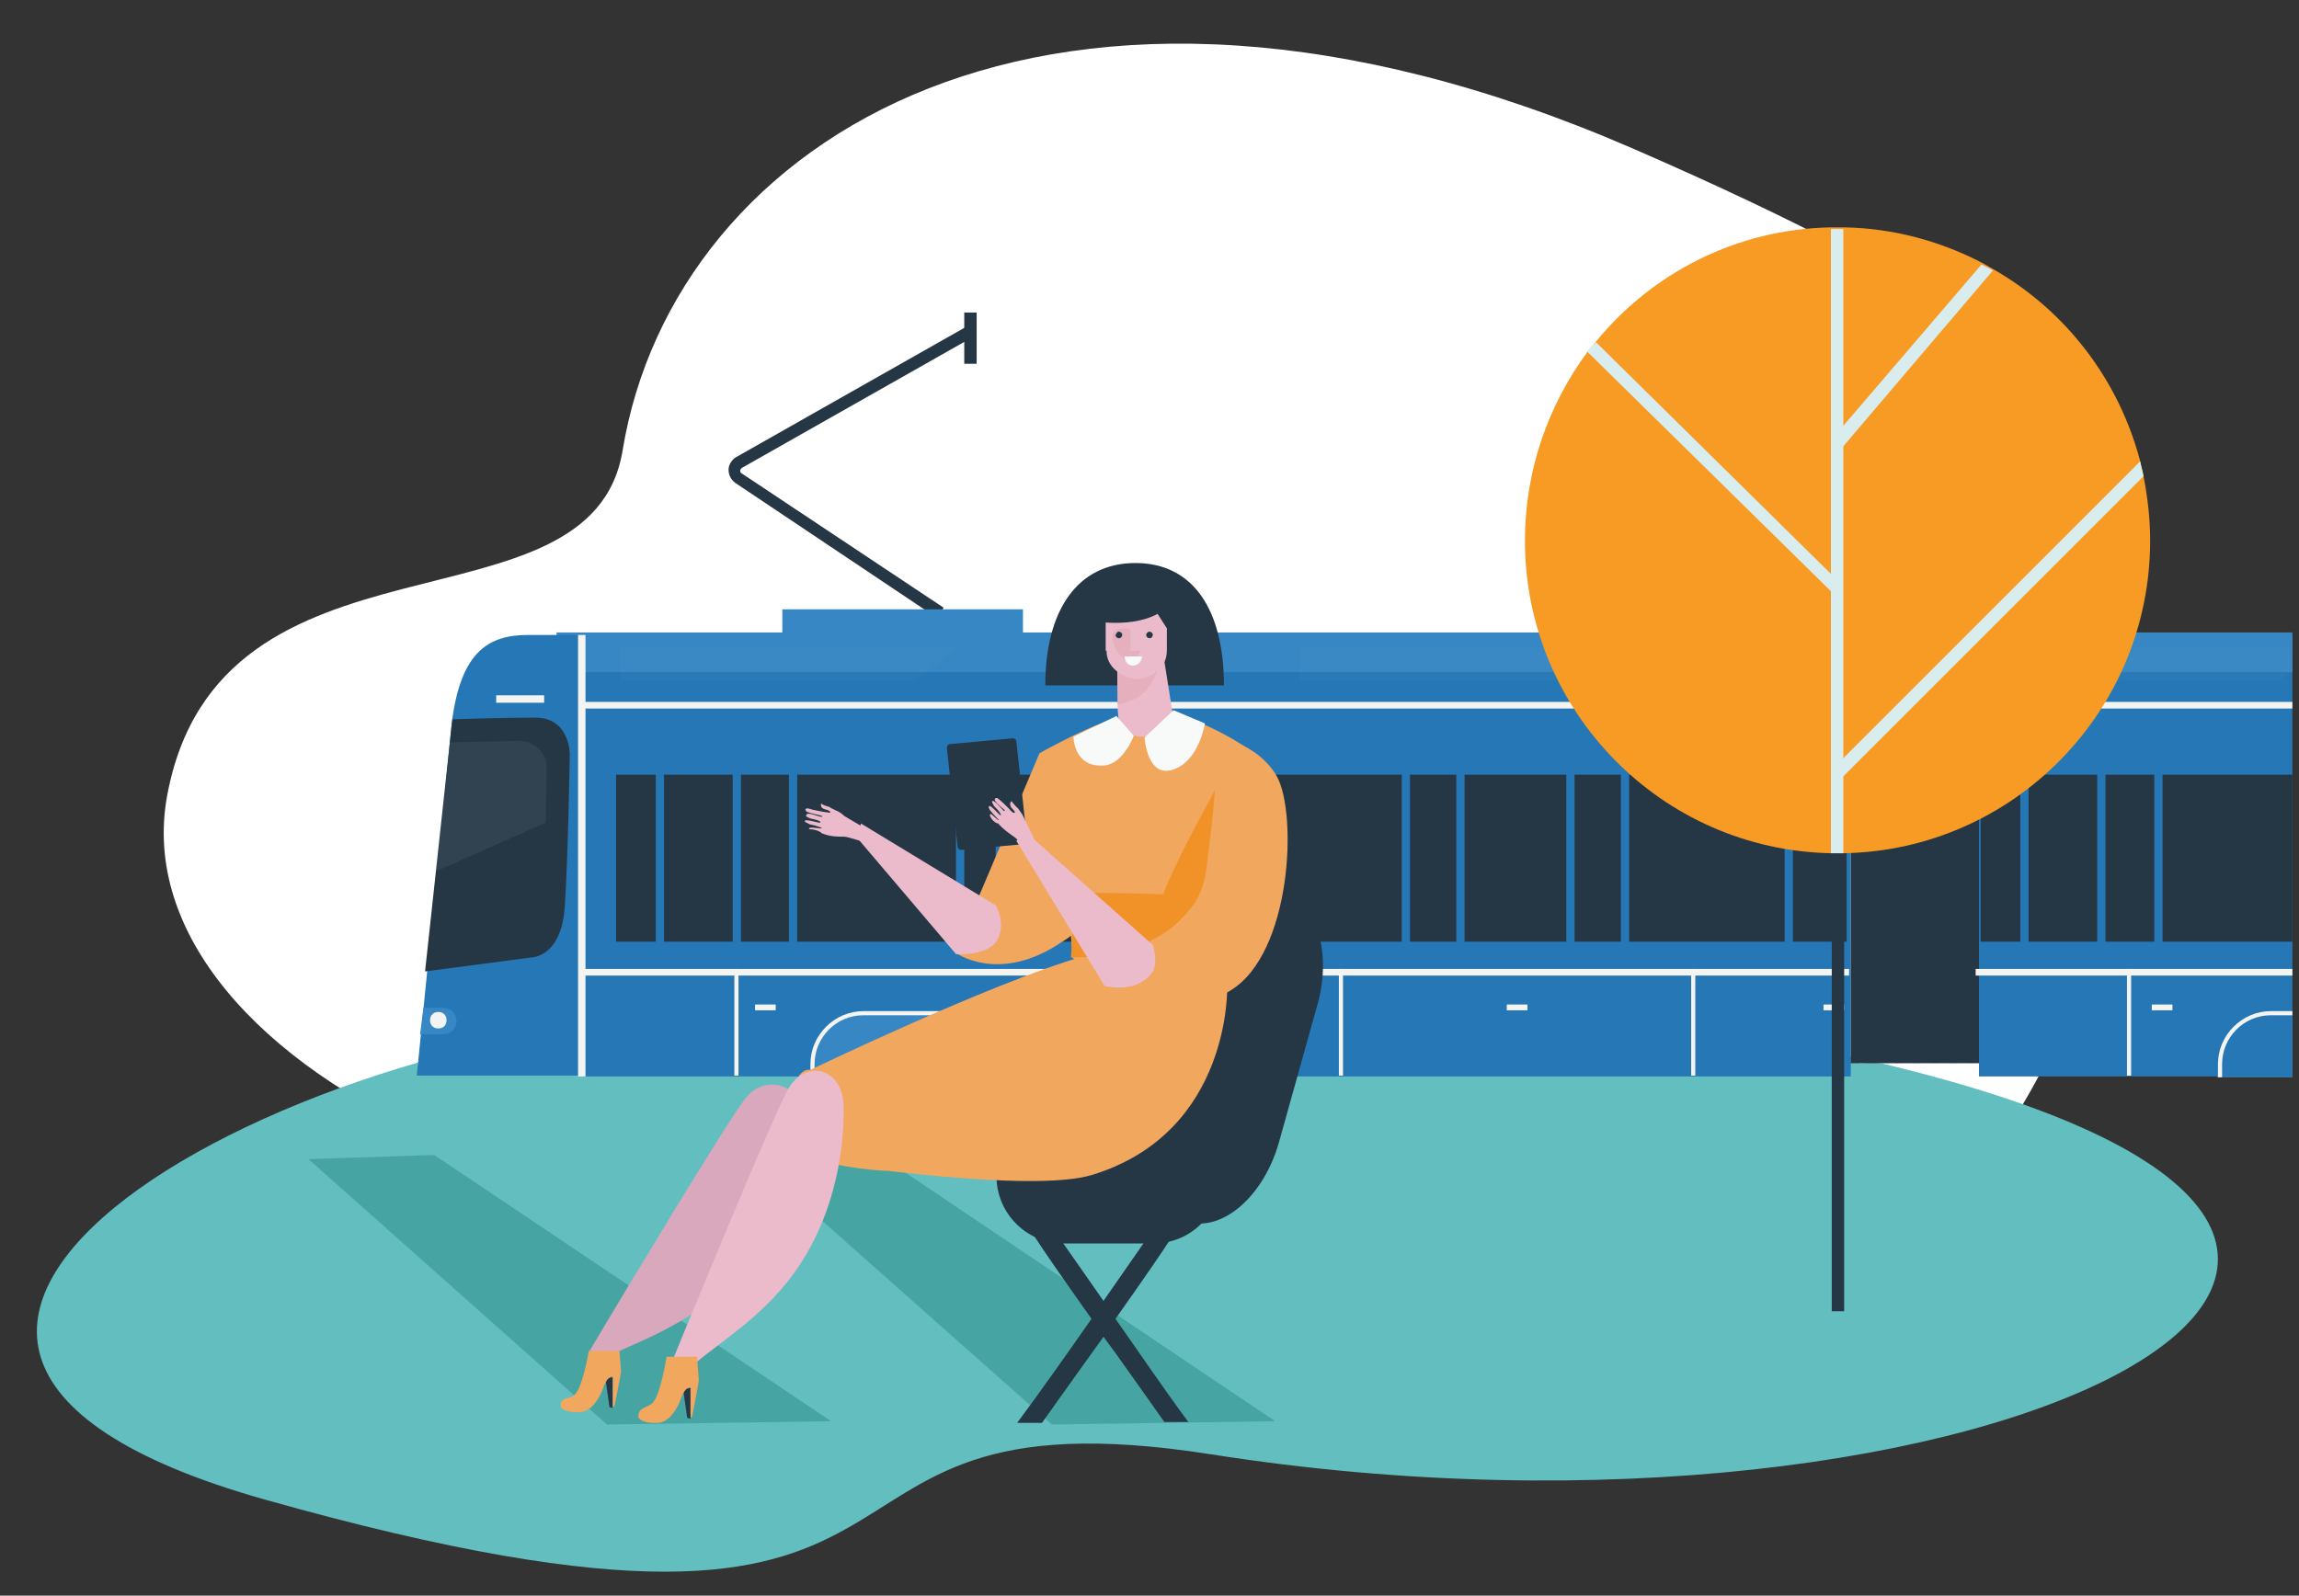
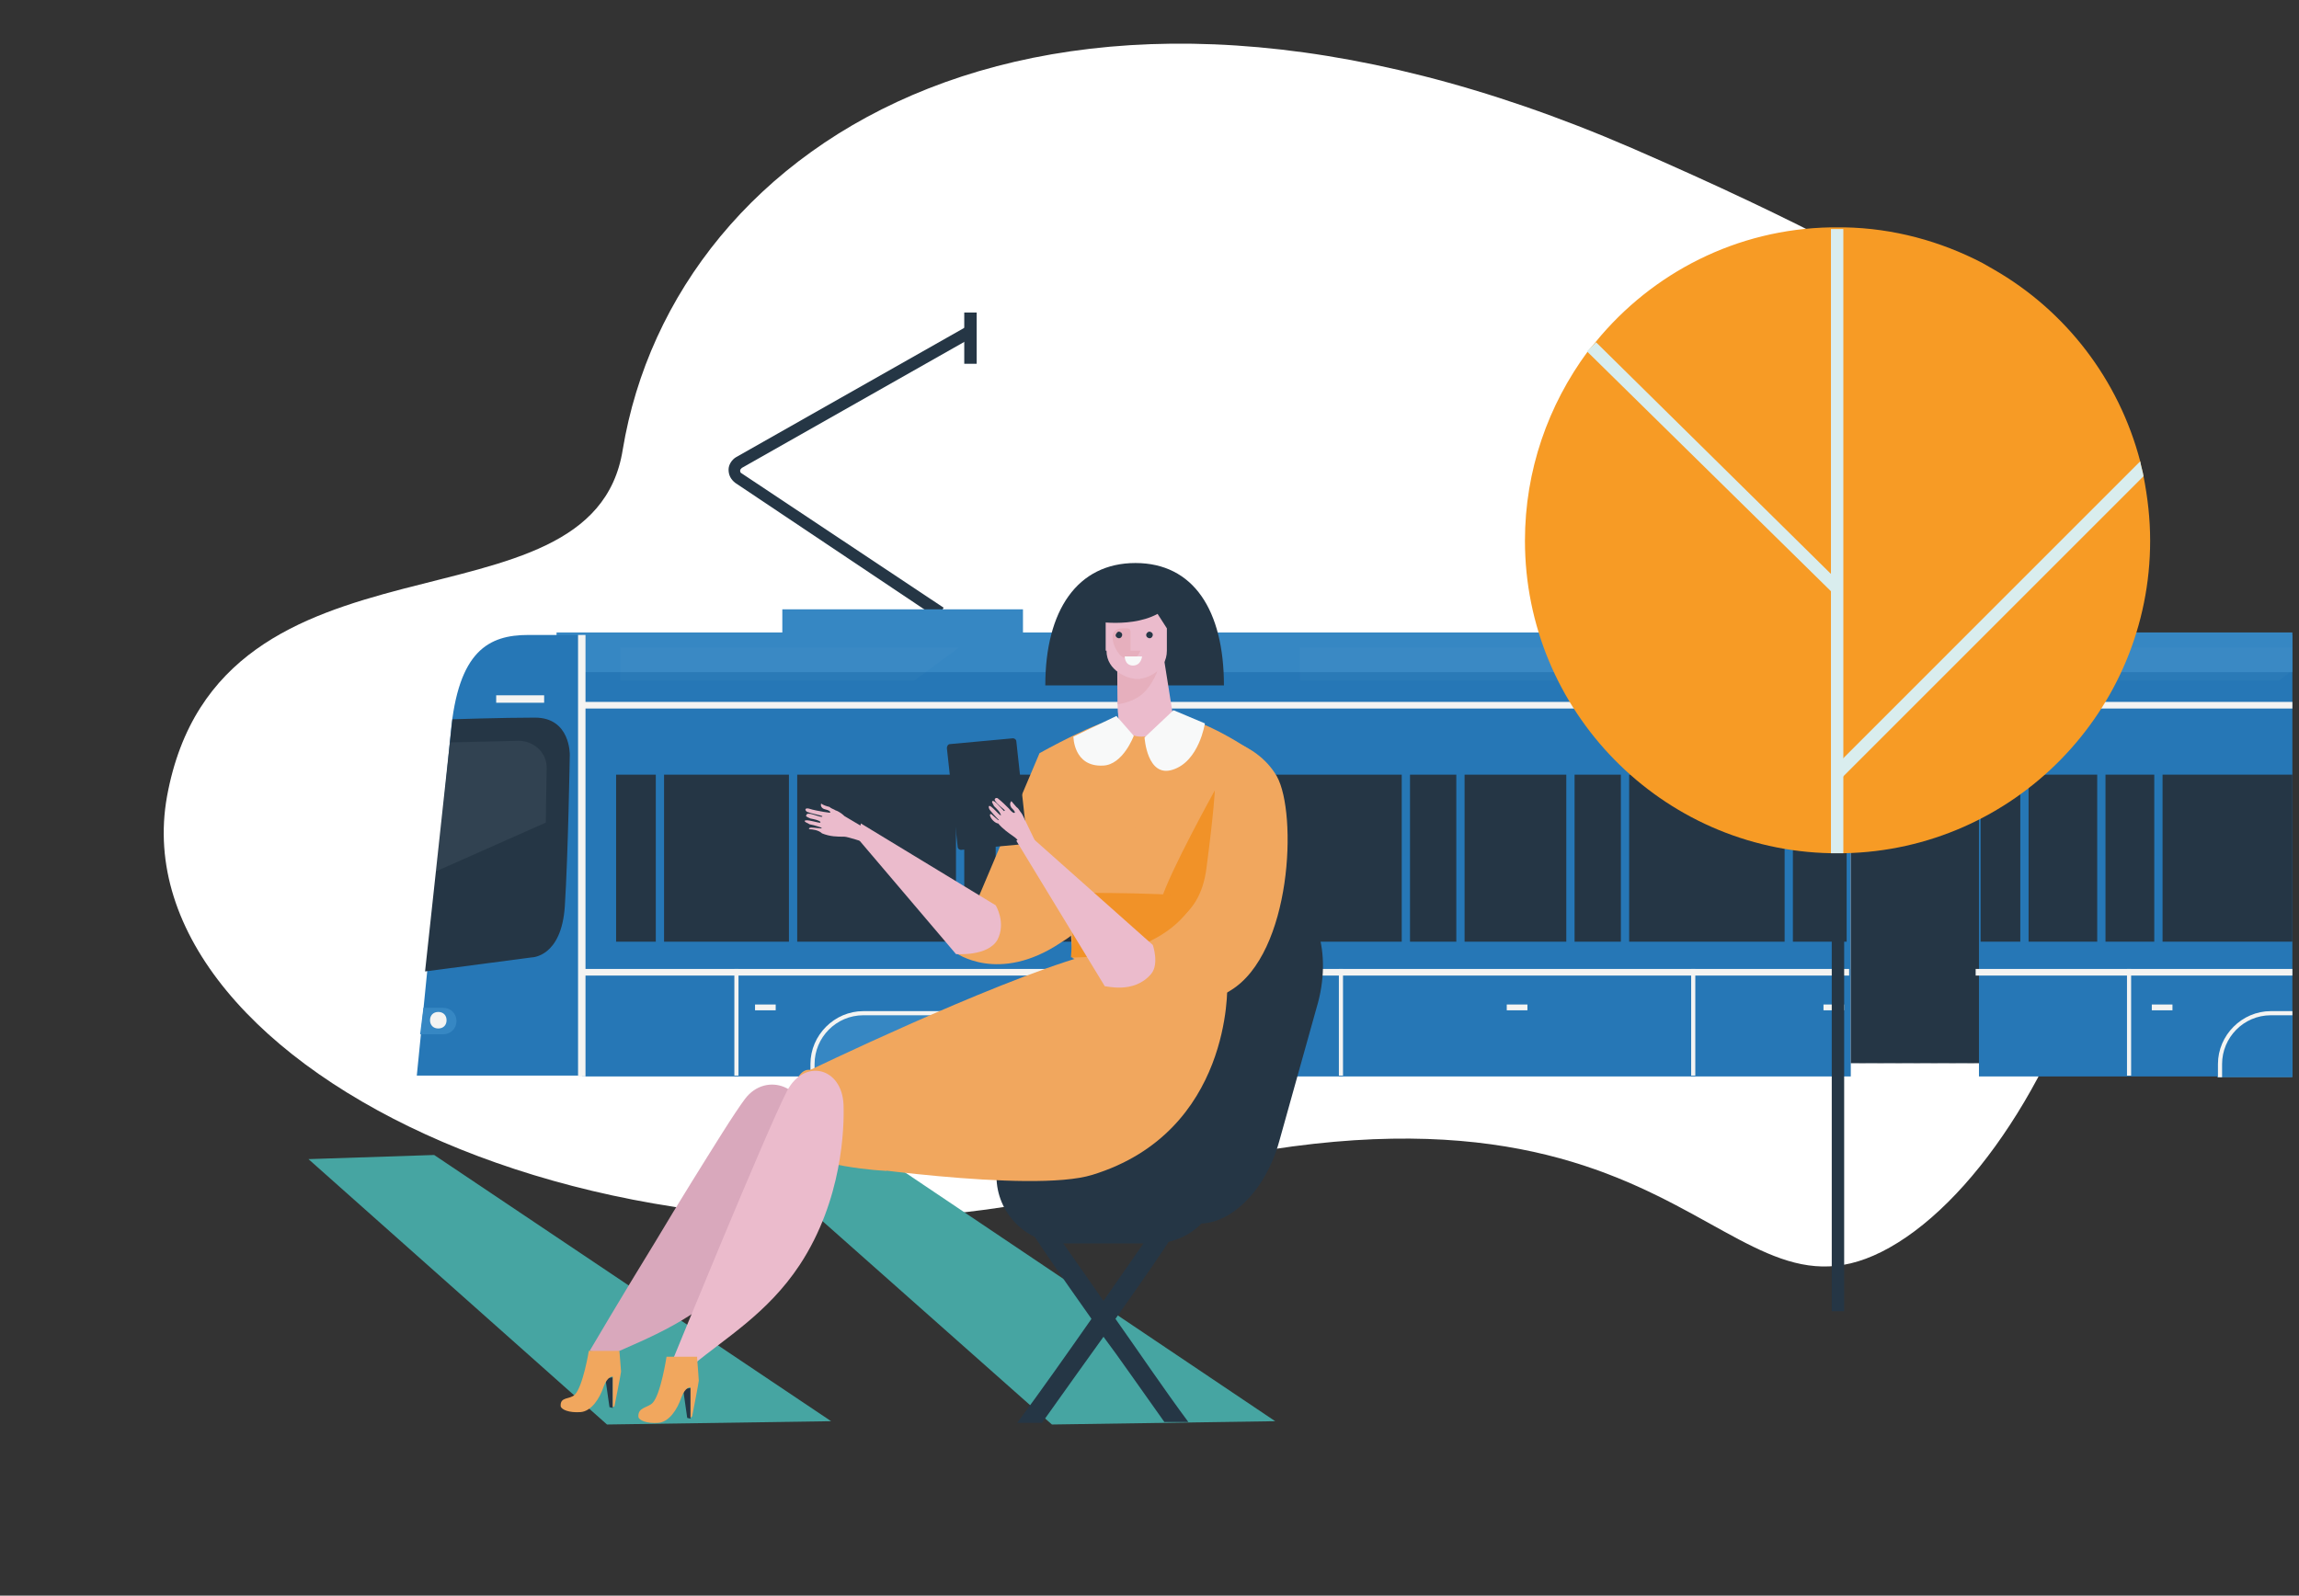
<svg xmlns="http://www.w3.org/2000/svg" xmlns:xlink="http://www.w3.org/1999/xlink" version="1.1" id="Layer_1" x="0px" y="0px" viewBox="0 0 278 193" style="enable-background:new 0 0 278 193;" xml:space="preserve">
  <rect x="0" y="0" width="278" height="193" fill="#333333" stroke="none" />
  <style type="text/css">
	.st0{clip-path:url(#SVGID_00000062896839466346775480000009942040663444795777_);}
	.st1{fill-rule:evenodd;clip-rule:evenodd;fill:#FFFFFF;}
	.st2{fill-rule:evenodd;clip-rule:evenodd;fill:#62BEBF;}
	.st3{fill:#2677B6;}
	.st4{fill:#D9D9D6;}
	.st5{fill:#3687C3;}
	.st6{fill:#253645;}
	.st7{fill:#F4F4F2;}
	.st8{opacity:0.22;}
	.st9{opacity:0.22;fill:#3687C3;enable-background:new    ;}
	.st10{opacity:0.38;}
	.st11{opacity:0.38;fill:#D5EAF6;enable-background:new    ;}
	.st12{opacity:0.5;}
	.st13{opacity:0.5;fill:#D5EAF6;enable-background:new    ;}
	.st14{fill:#46A5A2;}
	.st15{fill:#D9A8BC;}
	.st16{fill:#F1A75E;}
	.st17{fill:#EBBBCC;}
	.st18{fill:#F19228;}
	.st19{opacity:0.72;}
	.st20{opacity:0.72;fill:#D89092;enable-background:new    ;}
	.st21{fill:#F8F9F9;}
	.st22{fill:#F79B25;}
	.st23{fill:#D9EDEE;}
</style>
  <g>
    <defs>
      <rect id="SVGID_1_" y="0" width="277.2" height="192.7" />
    </defs>
    <clipPath id="SVGID_00000040549907056468573340000014842997283627851950_">
      <use xlink:href="#SVGID_1_" style="overflow:visible;" />
    </clipPath>
    <g style="clip-path:url(#SVGID_00000040549907056468573340000014842997283627851950_);">
      <path class="st1" d="M20.2,96.3c-6,33.1,56.3,62.9,115.8,46.6c68.8-18.9,71.7,21,93.5,7.4c21.8-13.6,42.2-70,9.3-92    c0,0,40.7-4.7-41.5-40.4c-70.2-30.4-115.8-1-122,36.5C71.6,77.7,26.5,62,20.2,96.3z" />
-       <path class="st2" d="M88.2,122.8c-51.8,0-124,39.5-56.1,58.6c90.9,25.6,58.1-14.3,114.3-5.5c94.6,14.9,174.6-26.3,78-48    C125.4,105.8,88.2,122.8,88.2,122.8z" />
      <path class="st3" d="M223.8,76.8H70.4v53.4h153.4V76.8z" />
      <path class="st4" d="M225.6,77h-0.8v51.6h0.8V77z" />
      <path class="st4" d="M227.8,77H227v51.6h0.8V77z" />
      <path class="st4" d="M230,77h-0.8v51.6h0.8V77z" />
      <path class="st4" d="M232.2,77h-0.8v51.6h0.8V77z" />
      <path class="st4" d="M234.3,77h-0.8v51.6h0.8V77z" />
      <path class="st4" d="M236.5,77h-0.8v51.6h0.8V77z" />
      <path class="st4" d="M238.7,77h-0.8v51.6h0.8V77z" />
      <path class="st5" d="M223.9,76.5H67.3v4.8h156.6V76.5z" />
      <path class="st5" d="M303,130.3h-34.9v-1.4c0-3.6,2.9-6.4,6.4-6.4h22c3.6,0,6.4,2.9,6.4,6.4v1.4H303z" />
      <path class="st6" d="M223.3,93.7H74.5v20.2h148.8V93.7z" />
      <path class="st6" d="M239.4,76.8h-15.6v51.8h15.6V76.8z" />
      <path class="st6" d="M113.4,74.8L88.9,58.4c-0.5-0.4-0.8-0.9-0.8-1.6c0-0.6,0.4-1.2,0.9-1.5l27.7-15.7l0.7,1.3L89.7,56.6    c-0.1,0.1-0.2,0.2-0.2,0.3c0,0.1,0,0.2,0.1,0.3l24.5,16.3L113.4,74.8z" />
      <path class="st6" d="M118.1,37.8h-1.5V44h1.5V37.8z" />
      <path class="st3" d="M388.6,76.8H239.3v53.4h149.3V76.8z" />
      <path class="st6" d="M388.3,93.7H239.5v20.2h148.8V93.7z" />
      <path class="st3" d="M70.4,76.8c0,0-1.7,0-6.5,0s-8.5,1.9-9.4,11.9c-0.6,6.4-4.1,41.4-4.1,41.4h20.1    C70.4,130.2,70.4,76.9,70.4,76.8z" />
      <path class="st6" d="M51.4,117.5l12.9-1.7c0,0,3.6,0,4-6.2c0.4-6.2,0.6-18.3,0.6-18.3s0.1-4.5-4.2-4.5c-4,0-10,0.2-10,0.2    L51.4,117.5z" />
      <path class="st5" d="M53.6,121.9h-2.4l-0.4,3.2h2.8c0.9,0,1.6-0.7,1.6-1.6S54.5,121.9,53.6,121.9z" />
      <path class="st7" d="M53,124.4c0.6,0,1-0.4,1-1s-0.4-1-1-1s-1,0.4-1,1S52.4,124.4,53,124.4z" />
      <path class="st7" d="M65.8,84.1H60V85h5.8V84.1z" />
      <path class="st3" d="M80.3,93.3h-1v20.9h1V93.3z" />
-       <path class="st3" d="M89.6,93.3h-1v20.9h1V93.3z" />
      <path class="st3" d="M96.4,93.3h-1v20.9h1V93.3z" />
      <path class="st3" d="M116.6,93.3h-1v20.9h1V93.3z" />
      <path class="st3" d="M121.4,93.3h-1v20.9h1V93.3z" />
-       <path class="st3" d="M141.3,93.3h-1v20.9h1V93.3z" />
      <path class="st3" d="M146.1,93.3h-1v20.9h1V93.3z" />
      <path class="st3" d="M150.2,93.3h-1v20.9h1V93.3z" />
      <path class="st3" d="M170.5,93.3h-1v20.9h1V93.3z" />
      <path class="st3" d="M177.1,93.3h-1v20.9h1V93.3z" />
      <path class="st3" d="M190.4,93.3h-1v20.9h1V93.3z" />
      <path class="st3" d="M197,93.3h-1v20.9h1V93.3z" />
      <path class="st3" d="M216.8,93.3h-1v20.9h1V93.3z" />
      <path class="st5" d="M123.7,73.7H94.6v3.2h29.1V73.7z" />
      <path class="st7" d="M93.8,121.5h-2.5v0.7h2.5V121.5z" />
      <path class="st7" d="M145.4,121.5h-2.5v0.7h2.5V121.5z" />
      <path class="st7" d="M184.7,121.5h-2.5v0.7h2.5V121.5z" />
      <path class="st3" d="M245.3,93.3h-1v20.9h1V93.3z" />
      <path class="st3" d="M254.6,93.3h-1v20.9h1V93.3z" />
      <path class="st3" d="M261.5,93.3h-1v20.9h1V93.3z" />
      <path class="st7" d="M262.7,121.5h-2.5v0.7h2.5V121.5z" />
      <path class="st7" d="M223,121.5h-2.5v0.7h2.5V121.5z" />
      <path class="st5" d="M373.8,76.5h-135v4.8h135V76.5z" />
      <path class="st5" d="M133,130.3H98.2v-1.4c0-3.6,2.9-6.4,6.4-6.4h22c3.6,0,6.4,2.9,6.4,6.4V130.3z" />
      <path class="st7" d="M133.3,130.3h-0.5v-1.6c0-3.3-2.7-5.9-5.9-5.9h-22.5c-3.3,0-5.9,2.7-5.9,5.9v1.6H98v-1.6    c0-3.5,2.9-6.4,6.4-6.4h22.5c3.5,0,6.4,2.9,6.4,6.4V130.3z" />
      <g class="st8">
        <g class="st8">
          <g class="st8">
            <path class="st9" d="M222.8,93.8H75.2v9.8h147.6V93.8z" />
          </g>
        </g>
      </g>
      <g class="st8">
        <g class="st8">
          <g class="st8">
            <path class="st9" d="M387.3,93.8H239.7v9.8h147.6V93.8z" />
          </g>
        </g>
      </g>
      <g class="st10">
        <g class="st10">
          <g class="st10">
            <path class="st11" d="M75,78.3v4h35.6l5.4-4H75z" />
          </g>
        </g>
      </g>
      <g class="st10">
        <g class="st10">
          <g class="st10">
            <path class="st11" d="M157.2,78.3v4h35.6l5.4-4H157.2z" />
          </g>
        </g>
      </g>
      <g class="st10">
        <g class="st10">
          <g class="st10">
            <path class="st11" d="M240,78.3v4h35.6l5.4-4H240z" />
          </g>
        </g>
      </g>
      <g class="st12">
        <g class="st12">
          <g class="st12">
            <path class="st13" d="M54.4,89.8l8.3-0.2c1.9,0,3.5,1.5,3.4,3.4L66,99.5l-13.3,5.9L54.4,89.8z" />
          </g>
        </g>
      </g>
      <path class="st7" d="M223.6,84.9H70.5v0.8h153.1V84.9z" />
      <path class="st7" d="M223.6,117.2H70.5v0.8h153.1V117.2z" />
      <path class="st7" d="M70.8,76.8h-0.9v53.4h0.9V76.8z" />
      <path class="st7" d="M89.3,117.2h-0.5v12.9h0.5V117.2z" />
      <path class="st7" d="M162.4,117.2h-0.5v12.9h0.5V117.2z" />
      <path class="st7" d="M205,117.2h-0.5v12.9h0.5V117.2z" />
      <path class="st7" d="M388.9,84.9h-150v0.8h150V84.9z" />
      <path class="st7" d="M388.9,117.2h-150v0.8h150V117.2z" />
      <path class="st7" d="M257.7,117.2h-0.5v12.9h0.5V117.2z" />
      <path class="st7" d="M303.5,130.3H303v-1.6c0-3.3-2.7-5.9-5.9-5.9h-22.5c-3.3,0-5.9,2.7-5.9,5.9v1.6h-0.5v-1.6    c0-3.5,2.9-6.4,6.4-6.4h22.5c3.5,0,6.4,2.9,6.4,6.4V130.3z" />
      <path class="st14" d="M127.2,172.3l27-0.4l-47.9-32.2L91,140.2L127.2,172.3z" />
      <path class="st14" d="M73.4,172.3l27.1-0.4l-48-32.2l-15.2,0.5L73.4,172.3z" />
      <path class="st6" d="M126.4,82.9H148c0-9.1-3.7-14.8-10.7-14.8S126.4,73.8,126.4,82.9z" />
      <path class="st6" d="M132,159.5c0.5-0.7,1-1.4,1.4-2.1c3.6-5.2,6.5-9.3,6.9-10c0.1-0.5,0.6-0.8,1.1-0.8c0.7,0,1.2,0.6,1.2,1.2    c0,0.4,0,0.8-7.7,11.7c-0.5,0.6-1,1.3-1.4,2.1c-2.1,2.9-4.5,6.3-7.5,10.5h-3C125.9,168.2,129.2,163.5,132,159.5z" />
      <path class="st6" d="M154.8,107.7c4.4,1.2,6.4,7.6,4.4,14.2l-4.5,16.1c-1.8,6.6-6.8,11-11.1,9.8c-4.3-1.2-6.3-7.5-4.4-14.2    l4.5-16.1C145.5,110.9,150.5,106.5,154.8,107.7z" />
      <path class="st6" d="M125.4,146.5c0.5,0,1,0.4,1.1,0.8c0.4,0.8,3.3,4.8,6.9,10c0.5,0.7,1,1.3,1.4,2.1c2.9,4.1,6,8.7,8.9,12.6h-2.9    c-3-4.2-5.4-7.7-7.5-10.5c-0.5-0.7-1-1.4-1.4-2.1c-7.7-10.9-7.7-11.2-7.7-11.6C124.2,147.2,124.8,146.6,125.4,146.5z" />
      <path class="st6" d="M120.5,142.3c0-4.6,3.6-8.2,8.1-8.1h10.9c4.5,0,8.1,3.6,8.1,8.1s-3.6,8.1-8.1,8.1h-10.9    C124.1,150.4,120.5,146.7,120.5,142.3z" />
      <path class="st15" d="M97.2,135.9c0,1.1-0.4,3.3-1.2,5.9c-1.1,3.6-3,8-6.4,11.9c-0.1,0.2-0.4,0.4-0.5,0.6    c-4.7,5.3-10.9,7.6-15.1,9.5l-2.7-0.4c0,0,3.7-6.3,8-13.3c2.8-4.7,5.8-9.5,8-13c1.2-1.9,2.2-3.4,2.8-4.2    C92.7,129.5,97.7,131.5,97.2,135.9z" />
      <path class="st16" d="M153,95.8c1.8,4.7,0.5,16.2-7.5,19.6s-15.8,0.5-15.8,0.5l-0.8-11.2l17.7-15.6C146.6,89.1,151.2,91,153,95.8z    " />
      <path class="st16" d="M115.5,115.2c0,0,5.2,3.9,12.8-1.2c1-0.6,1.9-1.3,2.7-2.1c0.5,0.8,0.7,1.4,0.7,1.4l20.3-22    c0,0-5.4-4-10.3-4.9c-0.4-0.1-6,0.5-6.3,0.5c-2.4,0.1-9.7,4.2-9.7,4.2L115.5,115.2z" />
      <path class="st16" d="M148.3,113.2c0,0-14.5,1.6-17.1,2.4c-11.7,3.4-33.6,14-33.6,14l2.8,11.1c0,0,24.3,3.7,31.7,1.4    c16.9-5.2,16.3-22.9,16.3-22.9L148.3,113.2z" />
      <path class="st16" d="M131.7,115.5l-3.4-12.9c0,0,0.2-3.4,3.3-4.7c3-1.3,6.2,2.8,6.2,2.8s2.1-3.6,5.3-4.1c4.1-0.6,6.2,5.1,6.2,5.1    l-1.1,13.5L131.7,115.5z" />
      <path class="st16" d="M154.4,93.9c2.5,4.5,1.8,21.4-5.6,25.9c-7.2,4.6-15.2-0.8-15.2-0.8L146,88.9    C146.1,88.9,151.8,89.4,154.4,93.9z" />
      <path class="st17" d="M120.6,113.7c1.1-2.1-0.2-4.2-0.2-4.2l-16.3-9.9l-0.4,1.8l11.9,14C115.7,115.4,119.4,115.7,120.6,113.7z" />
      <path class="st18" d="M139.4,112.2c0,0,0,0.1,1-3.3s6.5-13.3,6.5-13.3s-0.1,2.5-1,9.3c-0.8,6.8-5.8,7.2-5.8,7.2" />
      <path class="st18" d="M144.6,108.8c-4.2,7.5-15.1,7-15.1,7s0.7-9.3,0-7.8C129.5,108,145.2,107.9,144.6,108.8z" />
      <path class="st6" d="M114.5,90.5c0-0.2,0.1-0.5,0.4-0.5l7.6-0.7c0.1,0,0.4,0.1,0.4,0.4l1.3,11.9c0,0.2-0.1,0.5-0.4,0.5l-7.6,0.7    c-0.1,0-0.4-0.1-0.4-0.4L114.5,90.5z" />
      <path class="st17" d="M139.2,117.8c1-1.2,0.2-3.5,0.2-3.5l-15.3-13.6l-1.2,1l10.7,17.6C133.6,119.2,137.1,120.3,139.2,117.8z" />
      <path class="st16" d="M97.7,129.4c4.9-0.1,9.5,3.3,9.5,12.2c0,0.1-9.8-0.6-10.9-2.9C94.8,135,95.8,129.5,97.7,129.4z" />
      <path class="st17" d="M102,133.6c0.1,2.7-0.1,11.5-5.3,19.4c-3.9,5.9-9.1,8.9-12.9,12.1h-2.7c0,0,11.6-28.4,14.1-33.2    C97.3,128,101.8,129.1,102,133.6z" />
      <path class="st6" d="M82.6,168l0.5,3.5l0.4,0.1c0,0,0-3.6,0-3.7L82.6,168z" />
      <path class="st16" d="M84.3,164.1h-3.7c0,0-0.7,4.6-1.7,5.6c-0.6,0.6-1.8,0.5-1.7,1.7c0.1,0.4,1,0.8,2.4,0.7    c1.3-0.1,2.3-1.6,2.8-3.1c0.5-1.3,1.1-1.2,1.1-1.2v3.7l0.2-0.2c0,0,0.8-4.1,0.8-4.3s-0.2-2.7-0.2-2.7V164.1z" />
      <path class="st6" d="M73.2,166.7l0.5,3.5l0.4,0.1c0,0,0-3.6,0-3.7L73.2,166.7z" />
      <path class="st16" d="M74.9,163.4h-3.7c0,0-0.7,4.3-1.7,5.3c-0.6,0.6-1.8,0.2-1.7,1.4c0.1,0.4,1,0.8,2.4,0.7    c1.3-0.1,2.3-1.6,2.8-3.1c0.5-1.3,1.1-1.2,1.1-1.2v3.7l0.2-0.1c0,0,0.8-4,0.8-4.2C75.1,165.7,74.9,163.5,74.9,163.4z" />
      <path class="st17" d="M120.7,99.6c0.6,0.7,1.2,1.1,1.9,1.6c0.4,0.2,1.7,1.9,1.7,1.9l1-1.1l-1.3-2.7c-0.1-0.1-0.2-0.6-0.6-1.1    c-0.1-0.1-0.2-0.4-0.5-0.6c-0.2-0.2-0.5-0.6-0.6-0.7c-0.2,0.2-0.2,0.5,0,0.8c0.2,0.2,0.5,0.5,0.4,0.6c-0.1,0.1-0.4-0.1-0.7-0.5    c-0.4-0.4-0.8-0.8-1.3-1.2c-0.2-0.2-0.5,0-0.4,0.2c0.2,0.4,1.1,1.1,1.2,1.2c0,0.1-0.1,0.1-0.1,0.1c-0.4-0.4-1.2-1.4-1.4-1.2    c-0.1,0.1,0,0.2,0.2,0.6c0.4,0.4,0.7,0.7,0.8,1c0.1,0.1,0,0.1,0,0.1c-0.1,0.1-1.2-1.3-1.4-1.1c-0.1,0.1,0,0.4,0.2,0.6    c0.4,0.5,1,1.1,1,1.1h-0.1c-0.1-0.1-0.6-0.5-0.8-0.7c-0.1-0.1-0.2,0-0.2,0.1C119.8,99.1,120.4,99.6,120.7,99.6z" />
      <path class="st17" d="M99.4,100.8c1,0.4,1.8,0.4,2.7,0.4c0.4,0,2.5,0.7,2.5,0.7s0.2-1.4,0.2-1.6l-2.7-1.6    c-0.1-0.1-0.5-0.5-1.1-0.7c-0.1-0.1-0.5-0.2-0.7-0.4c-0.4-0.1-0.7-0.2-1-0.4c-0.1,0.2,0,0.6,0.5,0.7c0.4,0.1,0.6,0.2,0.6,0.4    c0,0-0.2,0-0.8-0.1c-0.5-0.1-1.2-0.2-1.8-0.4c-0.5-0.1-0.5,0.2-0.2,0.4c0.5,0.2,1.6,0.4,1.8,0.5c0.1,0,0,0.1,0,0.1    c-0.5,0-1.8-0.7-1.9-0.2c-0.1,0.1,0,0.2,0.5,0.4c0.5,0.1,1,0.2,1.2,0.4v0.1c-0.1,0.1-1.8-0.5-1.9-0.2c0,0.1,0.2,0.2,0.6,0.4    c0.6,0.1,1.4,0.4,1.4,0.4c0.1,0.1,0.1,0.1,0,0.1c-0.2,0-0.8-0.1-1.2-0.1c-0.2,0-0.4,0.1-0.2,0.2C98.2,100.3,99,100.4,99.4,100.8z" />
-       <path class="st6" d="M138.1,68.7c2.9,0,5.3,2.4,5.3,5.3c0,2.9-2.4,5.3-5.3,5.3c-2.9,0-5.3-2.4-5.3-5.3    C132.8,71.1,135.1,68.7,138.1,68.7z" />
      <path class="st17" d="M135.1,80c0-1.6,1.2-2.8,2.8-2.8h0.1c1.6,0,2.8,1.2,2.8,2.8l1,6.3c0,1.6-2.2,2.8-3.7,2.8H138    c-1.6,0-2.8-1.2-2.8-2.8C135.1,86.3,135.1,80,135.1,80z" />
      <g class="st19">
        <g class="st19">
          <g class="st19">
            <path class="st20" d="M135.1,85.2c0,0,1.6-0.2,2.7-1c1.6-1.1,2.4-3.6,2.3-3.6l-4.9,0.2C135.1,81.1,135.1,85.2,135.1,85.2z" />
          </g>
        </g>
      </g>
      <path class="st17" d="M133.8,78.7c0,2.5,2.7,3.4,3.5,3.4h0.6l0.7-8.9h-3.3c-0.8,0-1.6,0.5-1.6,1.3v1.4v0.6v2.2H133.8z" />
      <path class="st17" d="M141.1,78.7c0,2.5-2.5,3.4-3.4,3.4h-0.5l-1-8.9l2.7-0.7c0,0.1,2.2,3.5,2.2,3.5v0.6V78.7L141.1,78.7z" />
      <path class="st6" d="M132.8,75.2c0,0,6.3,1,8.9-2.4l-1-1.8c-0.2,0-4.9-0.8-6.6,0.6C132.4,73,133,75.7,132.8,75.2z" />
      <path class="st6" d="M139,76.4c0.1,0,0.4,0.1,0.4,0.4c0,0.1-0.1,0.4-0.4,0.4c-0.1,0-0.4-0.1-0.4-0.4    C138.6,76.6,138.8,76.4,139,76.4z" />
      <g class="st19">
        <g class="st19">
          <g class="st19">
            <path class="st20" d="M135.8,76h0.5c0.2,0,0.4,0.1,0.4,0.4v2.3c0,0,1.4,0,1.2,0c0,0-0.5,1.6-2.1,0.8       C135,79.2,133.4,76,135.8,76z" />
          </g>
        </g>
      </g>
      <path class="st6" d="M135.3,76.4c0.1,0,0.4,0.1,0.4,0.4c0,0.1-0.1,0.4-0.4,0.4c-0.1,0-0.4-0.1-0.4-0.4    C135,76.6,135.1,76.4,135.3,76.4z" />
      <path class="st21" d="M137,80.5c-1,0-1-1.1-1-1.1h2.1C138.1,79.4,138,80.5,137,80.5z" />
      <path class="st21" d="M145.7,87.5c0,0-0.7,4.6-3.9,5.6c-3.1,1-3.4-3.9-3.4-3.9l3.5-3.3L145.7,87.5z" />
      <path class="st21" d="M129.8,89.1c0,0,0,3.7,3.6,3.5c2.4-0.1,3.7-3.6,3.7-3.6l-2.1-2.4L129.8,89.1z" />
      <path class="st6" d="M223,101.6h-1.5v57h1.5V101.6z" />
      <path class="st22" d="M184.4,65.4c0,20.6,16.5,37.4,37,37.8c0.3,0,0.5,0,0.8,0s0.5,0,0.8,0c20.5-0.4,37-17.2,37-37.8    c0-2.7-0.3-5.2-0.8-7.8c-0.1-0.6-0.3-1.2-0.4-1.8c-2.6-9.9-9-18.2-17.7-23.2l-1.4-0.8c-5-2.6-10.7-4.2-16.7-4.3    c-0.3,0-0.5,0-0.8,0s-0.5,0-0.8,0C210,27.7,199.8,33,193,41.3c-0.3,0.4-0.7,0.8-1,1.2C187.2,49,184.4,56.9,184.4,65.4z" />
      <path class="st23" d="M221.4,27.7v75.5h1.5V27.7c-0.3,0-0.5,0-0.8,0C221.9,27.7,221.6,27.7,221.4,27.7z" />
      <path class="st23" d="M222,72.1l0.6-1.5L193,41.4l-1.1,1.1L222,72.1z" />
-       <path class="st23" d="M241,32.7l-18.8,22.1v-1l-0.2-1.2l0.9-1.1L239.6,32L241,32.7z" />
      <path class="st23" d="M222,92.6l0.2,2l0.8-0.8l36.2-36.2c-0.1-0.6-0.3-1.2-0.4-1.8L222,92.6z" />
    </g>
  </g>
</svg>